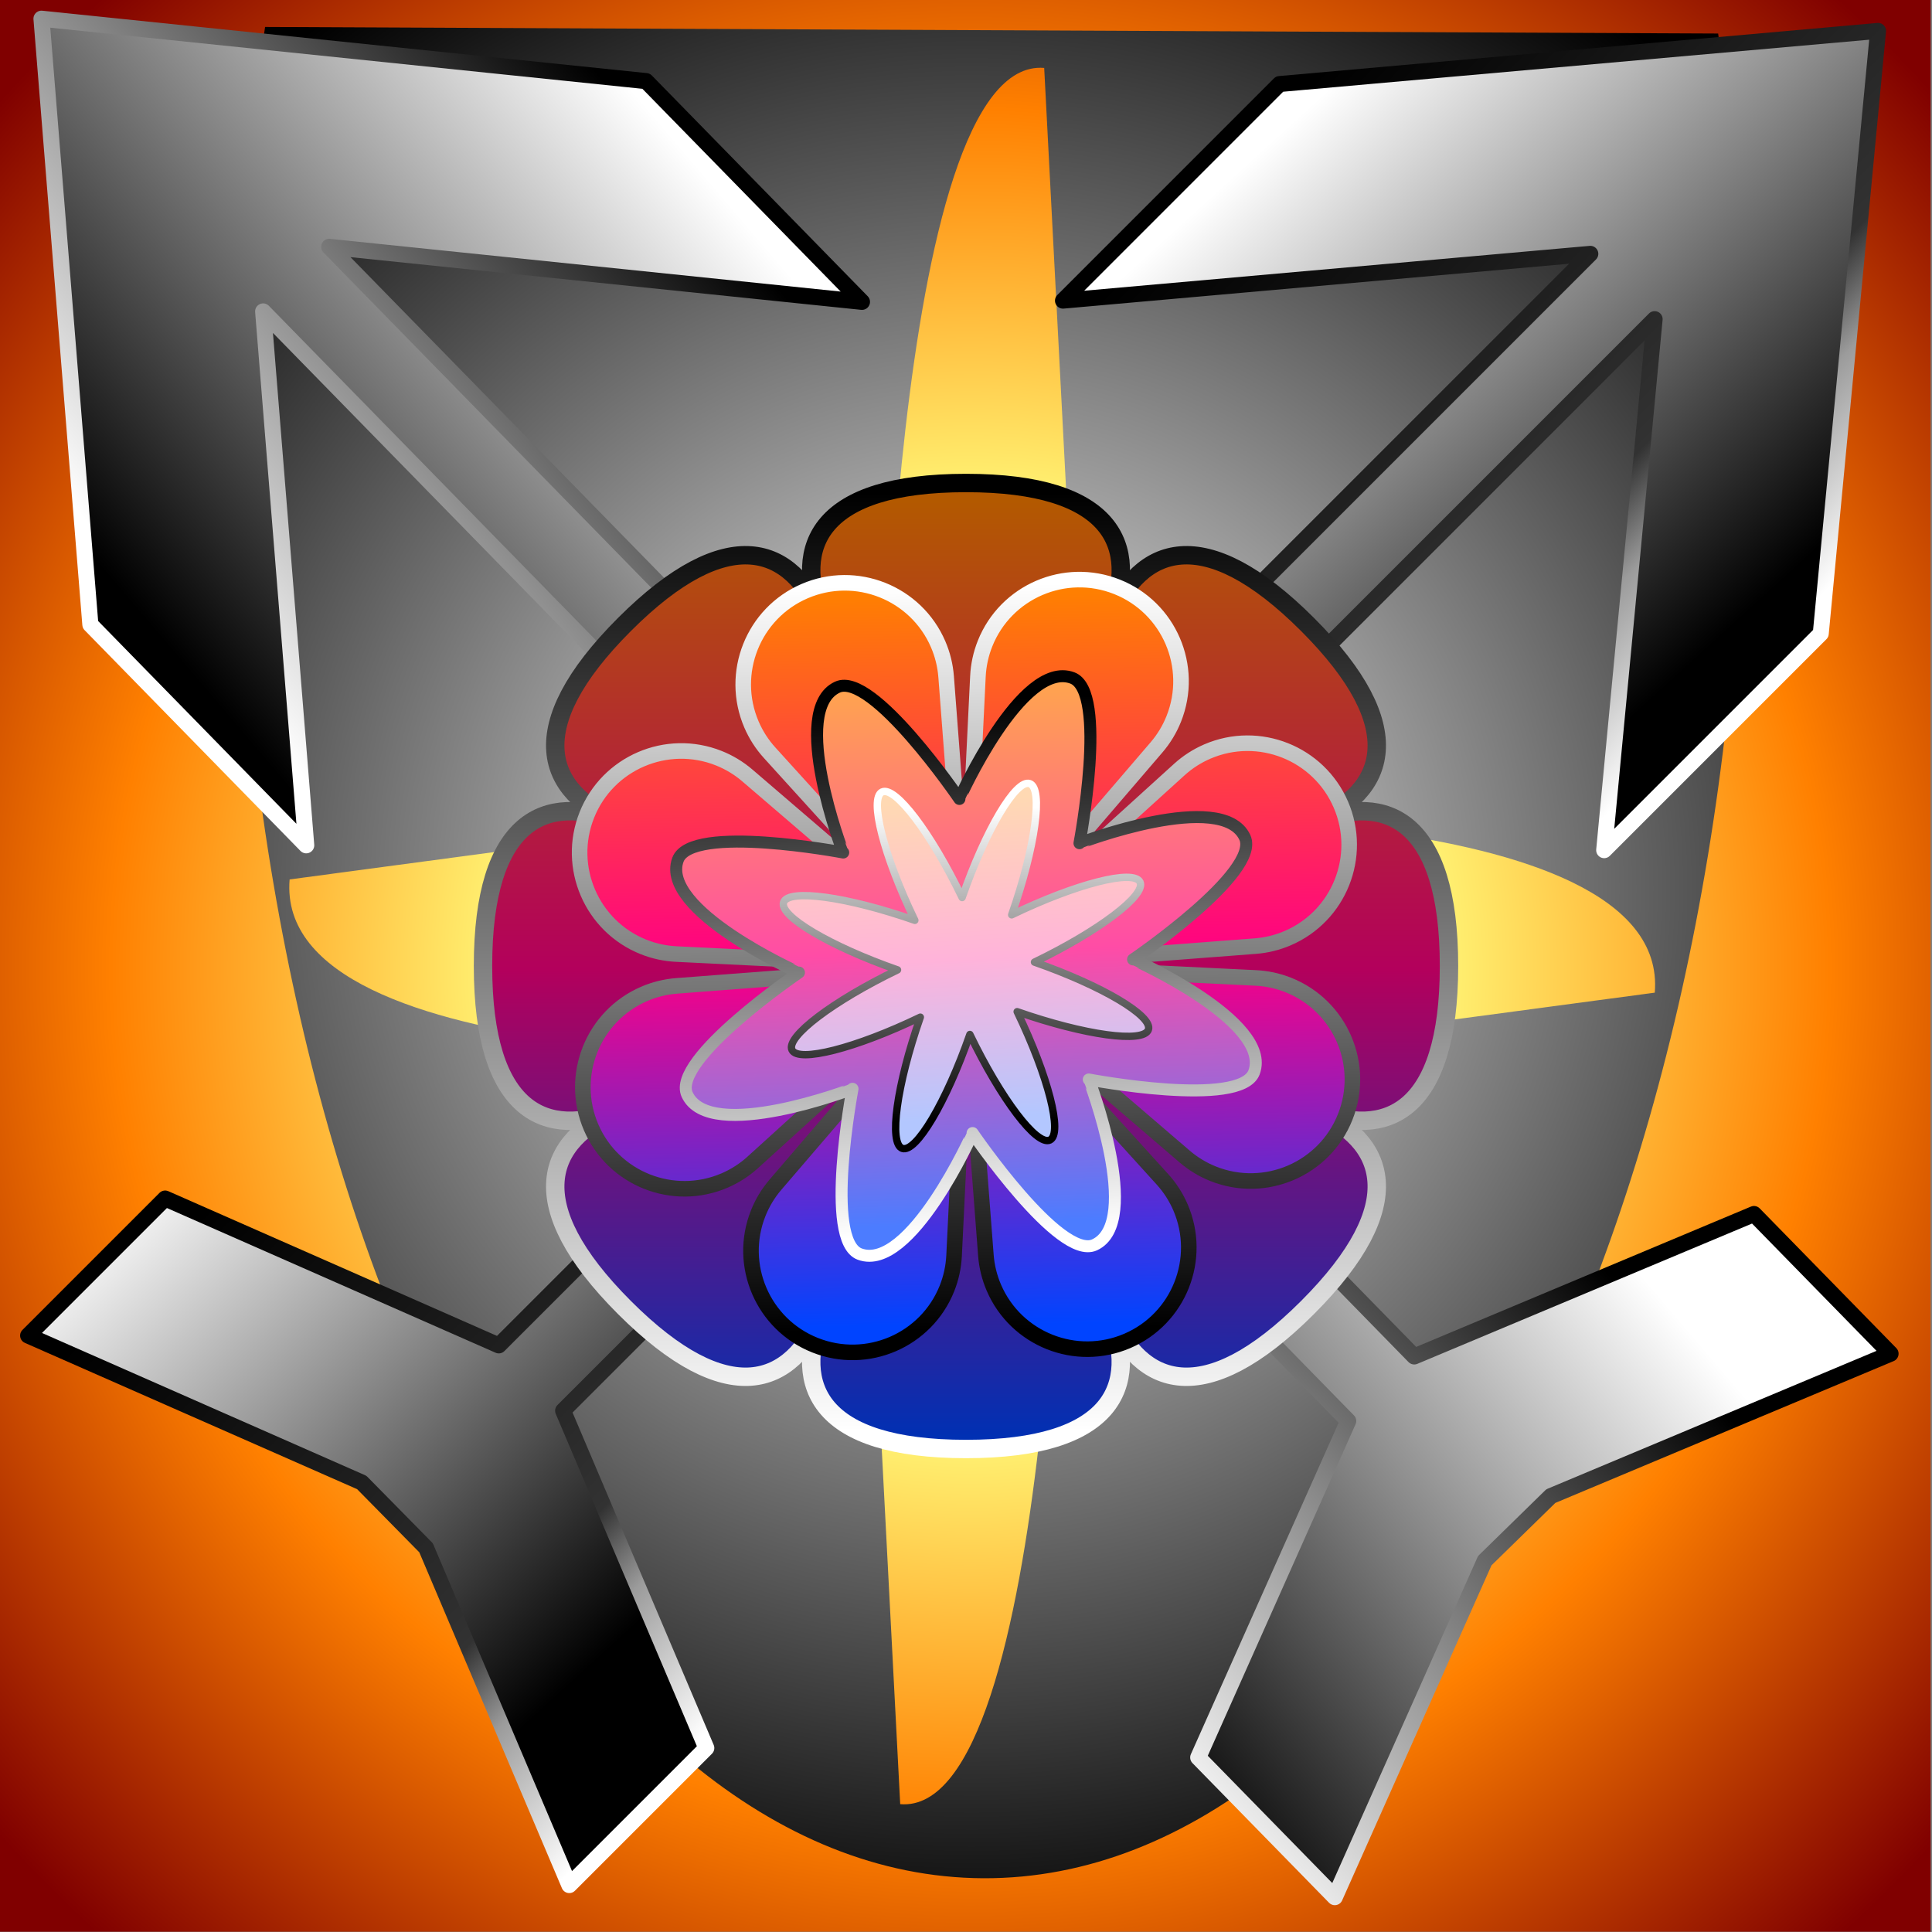
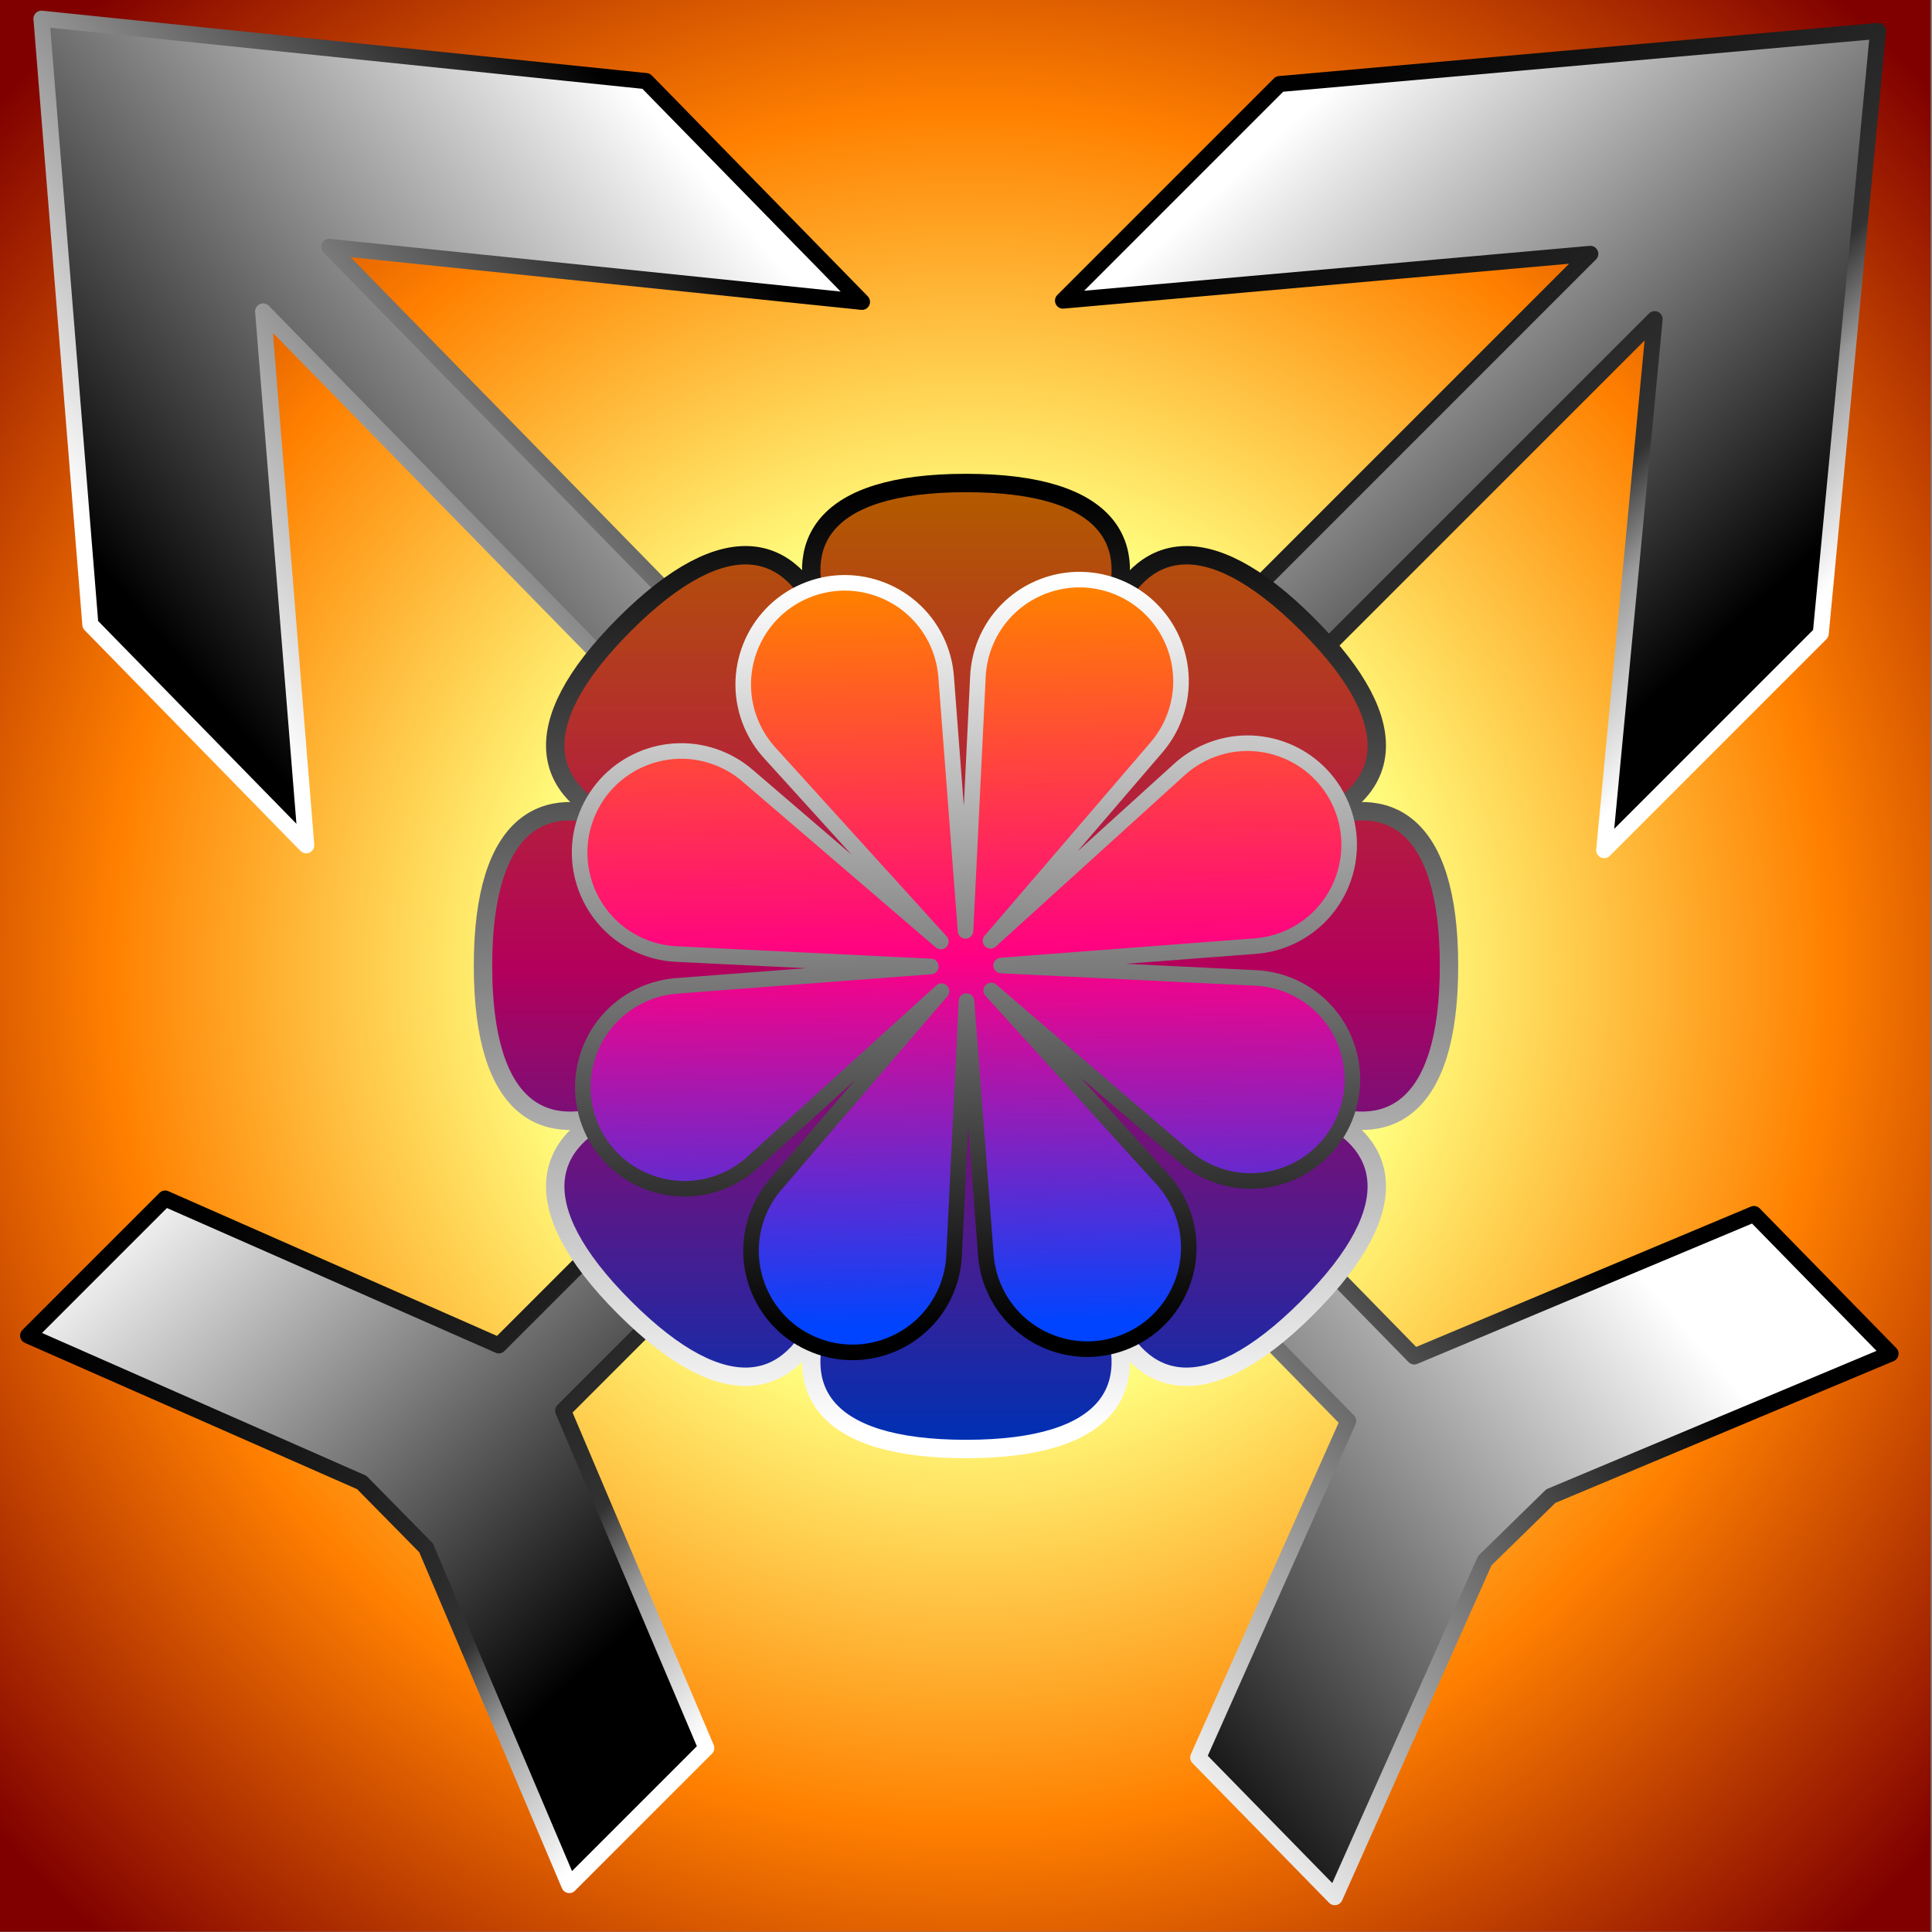
<svg xmlns="http://www.w3.org/2000/svg" xmlns:xlink="http://www.w3.org/1999/xlink" clip-rule="evenodd" fill-rule="evenodd" stroke-linecap="round" stroke-linejoin="round" stroke-miterlimit="1.5" viewBox="0 0 1000 1000">
  <rect x="0" y="0" width="1000" height="1000" fill="#808080" stroke="none" />
  <radialGradient id="a" cx="0" cy="0" gradientTransform="matrix(481.553 467.792 -467.792 481.553 502.16 501.126)" gradientUnits="userSpaceOnUse" r="1">
    <stop offset="0" stop-color="#fff" />
    <stop offset=".33" stop-color="#ffff80" />
    <stop offset=".66" stop-color="#ff8000" />
    <stop offset="1" stop-color="#800000" />
  </radialGradient>
  <linearGradient id="b">
    <stop offset="0" stop-color="#fff" />
    <stop offset="1" />
  </linearGradient>
  <radialGradient id="c" cx="0" cy="0" gradientTransform="matrix(374.54 -424.674 424.674 374.54 502.724 459.676)" gradientUnits="userSpaceOnUse" r="1" xlink:href="#b" />
  <linearGradient id="d" gradientTransform="matrix(-283.657 240.272 -240.272 -283.657 427.934 162.08)" gradientUnits="userSpaceOnUse" x1="0" x2="1" xlink:href="#b" y1="0" y2="0" />
  <linearGradient id="e" gradientTransform="matrix(268.237 -225.573 225.573 268.237 179.65 428.687)" gradientUnits="userSpaceOnUse" x1="0" x2="1" xlink:href="#b" y1="0" y2="0" />
  <linearGradient id="f" gradientTransform="matrix(233.408 255.794 -255.794 233.408 523.326 195.36)" gradientUnits="userSpaceOnUse" x1="0" x2="1" xlink:href="#b" y1="0" y2="0" />
  <linearGradient id="g" gradientTransform="matrix(-269.487 -263.264 263.264 -269.487 829.612 424.542)" gradientUnits="userSpaceOnUse" x1="0" x2="1" y1="0" y2="0">
    <stop offset="0" stop-color="#fff" />
    <stop offset=".21" stop-color="#9b9b9b" />
    <stop offset=".32" stop-color="#323232" />
    <stop offset="1" />
  </linearGradient>
  <linearGradient id="h" gradientTransform="matrix(-3.235 481.203 -481.203 -3.235 509.475 261.05)" gradientUnits="userSpaceOnUse" x1="0" x2="1" y1="0" y2="0">
    <stop offset="0" stop-color="#b35900" />
    <stop offset=".5" stop-color="#b3005c" />
    <stop offset="1" stop-color="#0030b3" />
  </linearGradient>
  <linearGradient id="i" gradientTransform="matrix(-.193 -488.159 488.159 -.193 497.548 742.046)" gradientUnits="userSpaceOnUse" x1="0" x2="1" xlink:href="#b" y1="0" y2="0" />
  <linearGradient id="j" gradientTransform="matrix(7.762 378.157 -378.157 7.762 492.93 306.735)" gradientUnits="userSpaceOnUse" x1="0" x2="1" y1="0" y2="0">
    <stop offset="0" stop-color="#ff8000" />
    <stop offset=".5" stop-color="#ff0084" />
    <stop offset="1" stop-color="#04f" />
  </linearGradient>
  <linearGradient id="k" gradientTransform="matrix(4.652 387.133 -387.133 4.652 497.763 301.952)" gradientUnits="userSpaceOnUse" x1="0" x2="1" xlink:href="#b" y1="0" y2="0" />
  <linearGradient id="l" gradientTransform="matrix(8.618 281.182 -281.182 8.618 498.828 351.792)" gradientUnits="userSpaceOnUse" x1="0" x2="1" y1="0" y2="0">
    <stop offset="0" stop-color="#ffa64c" />
    <stop offset=".5" stop-color="#ff4ca6" />
    <stop offset="1" stop-color="#4c7cff" />
  </linearGradient>
  <linearGradient id="m" gradientTransform="matrix(-10.589 -275.465 275.465 -10.589 507.202 638.398)" gradientUnits="userSpaceOnUse" x1="0" x2="1" xlink:href="#b" y1="0" y2="0" />
  <linearGradient id="n" gradientTransform="matrix(9.122 164.709 -164.709 9.122 493.775 414.089)" gradientUnits="userSpaceOnUse" x1="0" x2="1" y1="0" y2="0">
    <stop offset="0" stop-color="#ffd9b3" />
    <stop offset=".5" stop-color="#ffb3da" />
    <stop offset="1" stop-color="#b3c7ff" />
  </linearGradient>
  <linearGradient id="o" gradientTransform="matrix(2.444 161.836 -161.836 2.444 499.183 418.133)" gradientUnits="userSpaceOnUse" x1="0" x2="1" xlink:href="#b" y1="0" y2="0" />
  <path d="m-.724-.14h1000v1000h-1000z" fill="url(#a)" />
-   <path d="m137.204 13.951c-9.68 65.559-14.742 133.293-15.05 201.36-1.886 416.749 171.421 755.887 386.772 756.862 215.352.974 391.721-336.582 393.607-753.33.308-68.068-4.141-135.845-13.227-201.488l-752.102-3.404zm403.268 21.204 20.144 387.6s304.325-10.604 295.895 91.039l-306.849 41.053s-3.799 385.615-83.718 378.987l-20.143-387.601s-304.325 10.605-295.896-91.038l306.85-41.053s3.799-385.615 83.717-378.987z" fill="url(#c)" />
  <path d="m732.008 702.09 175.843-73.714 70.69 72.29-175.843 73.713-34.183 33.427-77.628 174.151-70.69-72.289 77.627-174.151-561.615-574.319 22.291 276.329-111.729-114.256-25.298-313.596 312.952 32.305 111.729 114.256-275.762-28.466z" fill="url(#d)" stroke="url(#e)" stroke-width="8.32" />
  <path d="m291.46 730.187 74.138 174.599-70.936 70.938-74.137-174.599-33.288-33.802-172.692-76.038 70.934-70.938 172.692 76.038 564.979-565.005-272.957 24.231 112.115-112.121 309.768-27.497-29.649 311.936-112.115 112.12 26.126-274.867z" fill="url(#f)" stroke="url(#g)" stroke-width="8.27" />
  <g stroke-linecap="butt" stroke-miterlimit="2">
    <path d="m500 250c75.934 0 90.026 32.656 74.507 70.121 15.519-37.465 48.576-50.591 102.27 3.102 53.693 53.694 40.566 86.75 3.1 102.269 37.466-15.519 70.123-1.426 70.123 74.508 0 75.933-32.657 90.025-70.123 74.506 37.466 15.519 50.593 48.577-3.1 102.271-53.694 53.693-86.751 40.565-102.27 3.1 15.519 37.465 1.427 70.123-74.507 70.123s-90.026-32.658-74.507-70.123c-15.519 37.465-48.576 50.593-102.269-3.1-53.694-53.694-40.567-86.752-3.101-102.271-37.466 15.519-70.123 1.427-70.123-74.506 0-75.934 32.657-90.027 70.123-74.508-37.466-15.519-50.593-48.575 3.101-102.269 53.693-53.693 86.75-40.567 102.269-3.102-15.519-37.465-1.427-70.121 74.507-70.121z" fill="url(#h)" stroke="url(#i)" stroke-width="9.52" />
    <path d="m506.176 350.033c.283-5.795 1.524-11.503 3.67-16.893 10.738-26.964 41.346-40.137 68.309-29.4 26.964 10.737 40.137 41.347 29.4 68.309-2.146 5.39-5.17 10.388-8.948 14.792l-85.928 100.128 97.732-88.643c4.297-3.898 9.211-7.058 14.54-9.353 26.658-11.473 57.617.855 69.09 27.514s-.855 57.619-27.513 69.091c-5.33 2.294-11.002 3.69-16.788 4.131l-131.56 10.042 131.787 6.427c5.795.281 11.503 1.522 16.893 3.668 26.964 10.737 40.137 41.346 29.4 68.31-10.737 26.962-41.347 40.137-68.309 29.399-5.392-2.146-10.388-5.17-14.792-8.949l-100.128-85.926 88.643 97.731c3.898 4.297 7.058 9.21 9.351 14.54 11.474 26.659-.855 57.617-27.513 69.091s-57.618-.855-69.09-27.515c-2.294-5.329-3.69-11-4.131-16.786l-10.041-131.56-6.428 131.786c-.283 5.795-1.522 11.504-3.668 16.894-10.739 26.964-41.347 40.136-68.31 29.399-26.962-10.737-40.137-41.346-29.399-68.308 2.146-5.391 5.17-10.39 8.949-14.792l85.928-100.128-97.733 88.642c-4.298 3.899-9.21 7.058-14.54 9.352-26.658 11.474-57.617-.854-69.091-27.514-11.472-26.658.855-57.616 27.515-69.09 5.329-2.294 11-3.69 16.786-4.131l131.56-10.041-131.786-6.428c-5.795-.281-11.504-1.521-16.894-3.667-26.964-10.739-40.136-41.347-29.399-68.311 10.737-26.963 41.346-40.136 68.31-29.399 5.389 2.146 10.388 5.17 14.791 8.948l100.127 85.928-88.642-97.732c-3.899-4.297-7.058-9.211-9.352-14.54-11.474-26.658.856-57.617 27.514-69.091s57.616.855 69.09 27.514c2.294 5.33 3.688 11.002 4.131 16.786l10.041 131.562z" fill="url(#j)" stroke="url(#k)" stroke-width="8.06" />
-     <path d="m554.996 350.886c18.698 6.896 3.738 85.565 3.738 85.565.13-.14 73.936-28.284 85.594-3.002 8.344 18.097-57.861 63.146-57.861 63.146.191-.008 72.281 32.281 62.647 58.401-6.897 18.699-85.566 3.737-85.566 3.737.142.13 28.285 73.937 3.003 85.595-18.098 8.345-63.146-57.862-63.146-57.862.008.192-32.281 72.281-58.401 62.648-18.698-6.896-3.738-85.565-3.738-85.565-.13.14-73.936 28.284-85.594 3.002-8.344-18.097 57.861-63.146 57.861-63.146-.191.008-72.281-32.281-62.647-58.401 6.897-18.698 85.566-3.737 85.566-3.737-.142-.13-28.285-73.937-3.003-85.594 18.097-8.345 63.146 57.861 63.146 57.861-.008-.192 32.281-72.281 58.401-62.648z" fill="url(#l)" stroke="url(#m)" stroke-width="6.2" />
-     <path d="m497.991 464.562c12.233-35.018 27.909-61.44 34.987-58.968 7.077 2.472 2.892 32.909-9.341 67.927 33.412-16.111 63.181-23.71 66.437-16.957 3.256 6.752-21.225 25.315-54.637 41.427 35.018 12.232 61.441 27.909 58.969 34.987-2.472 7.077-32.91 2.892-67.928-9.34 16.113 33.41 23.711 63.179 16.959 66.436-6.753 3.256-25.316-21.226-41.428-54.636-12.232 35.017-27.909 61.44-34.987 58.968-7.077-2.472-2.892-32.91 9.341-67.927-33.412 16.111-63.181 23.709-66.436 16.957-3.257-6.753 21.224-25.315 54.636-41.427-35.018-12.232-61.441-27.91-58.969-34.987s32.91-2.892 67.928 9.34c-16.113-33.41-23.71-63.18-16.958-66.436s25.315 21.226 41.427 54.636z" fill="url(#n)" stroke="url(#o)" stroke-width="3.81" />
+     <path d="m554.996 350.886z" fill="url(#l)" stroke="url(#m)" stroke-width="6.2" />
  </g>
</svg>